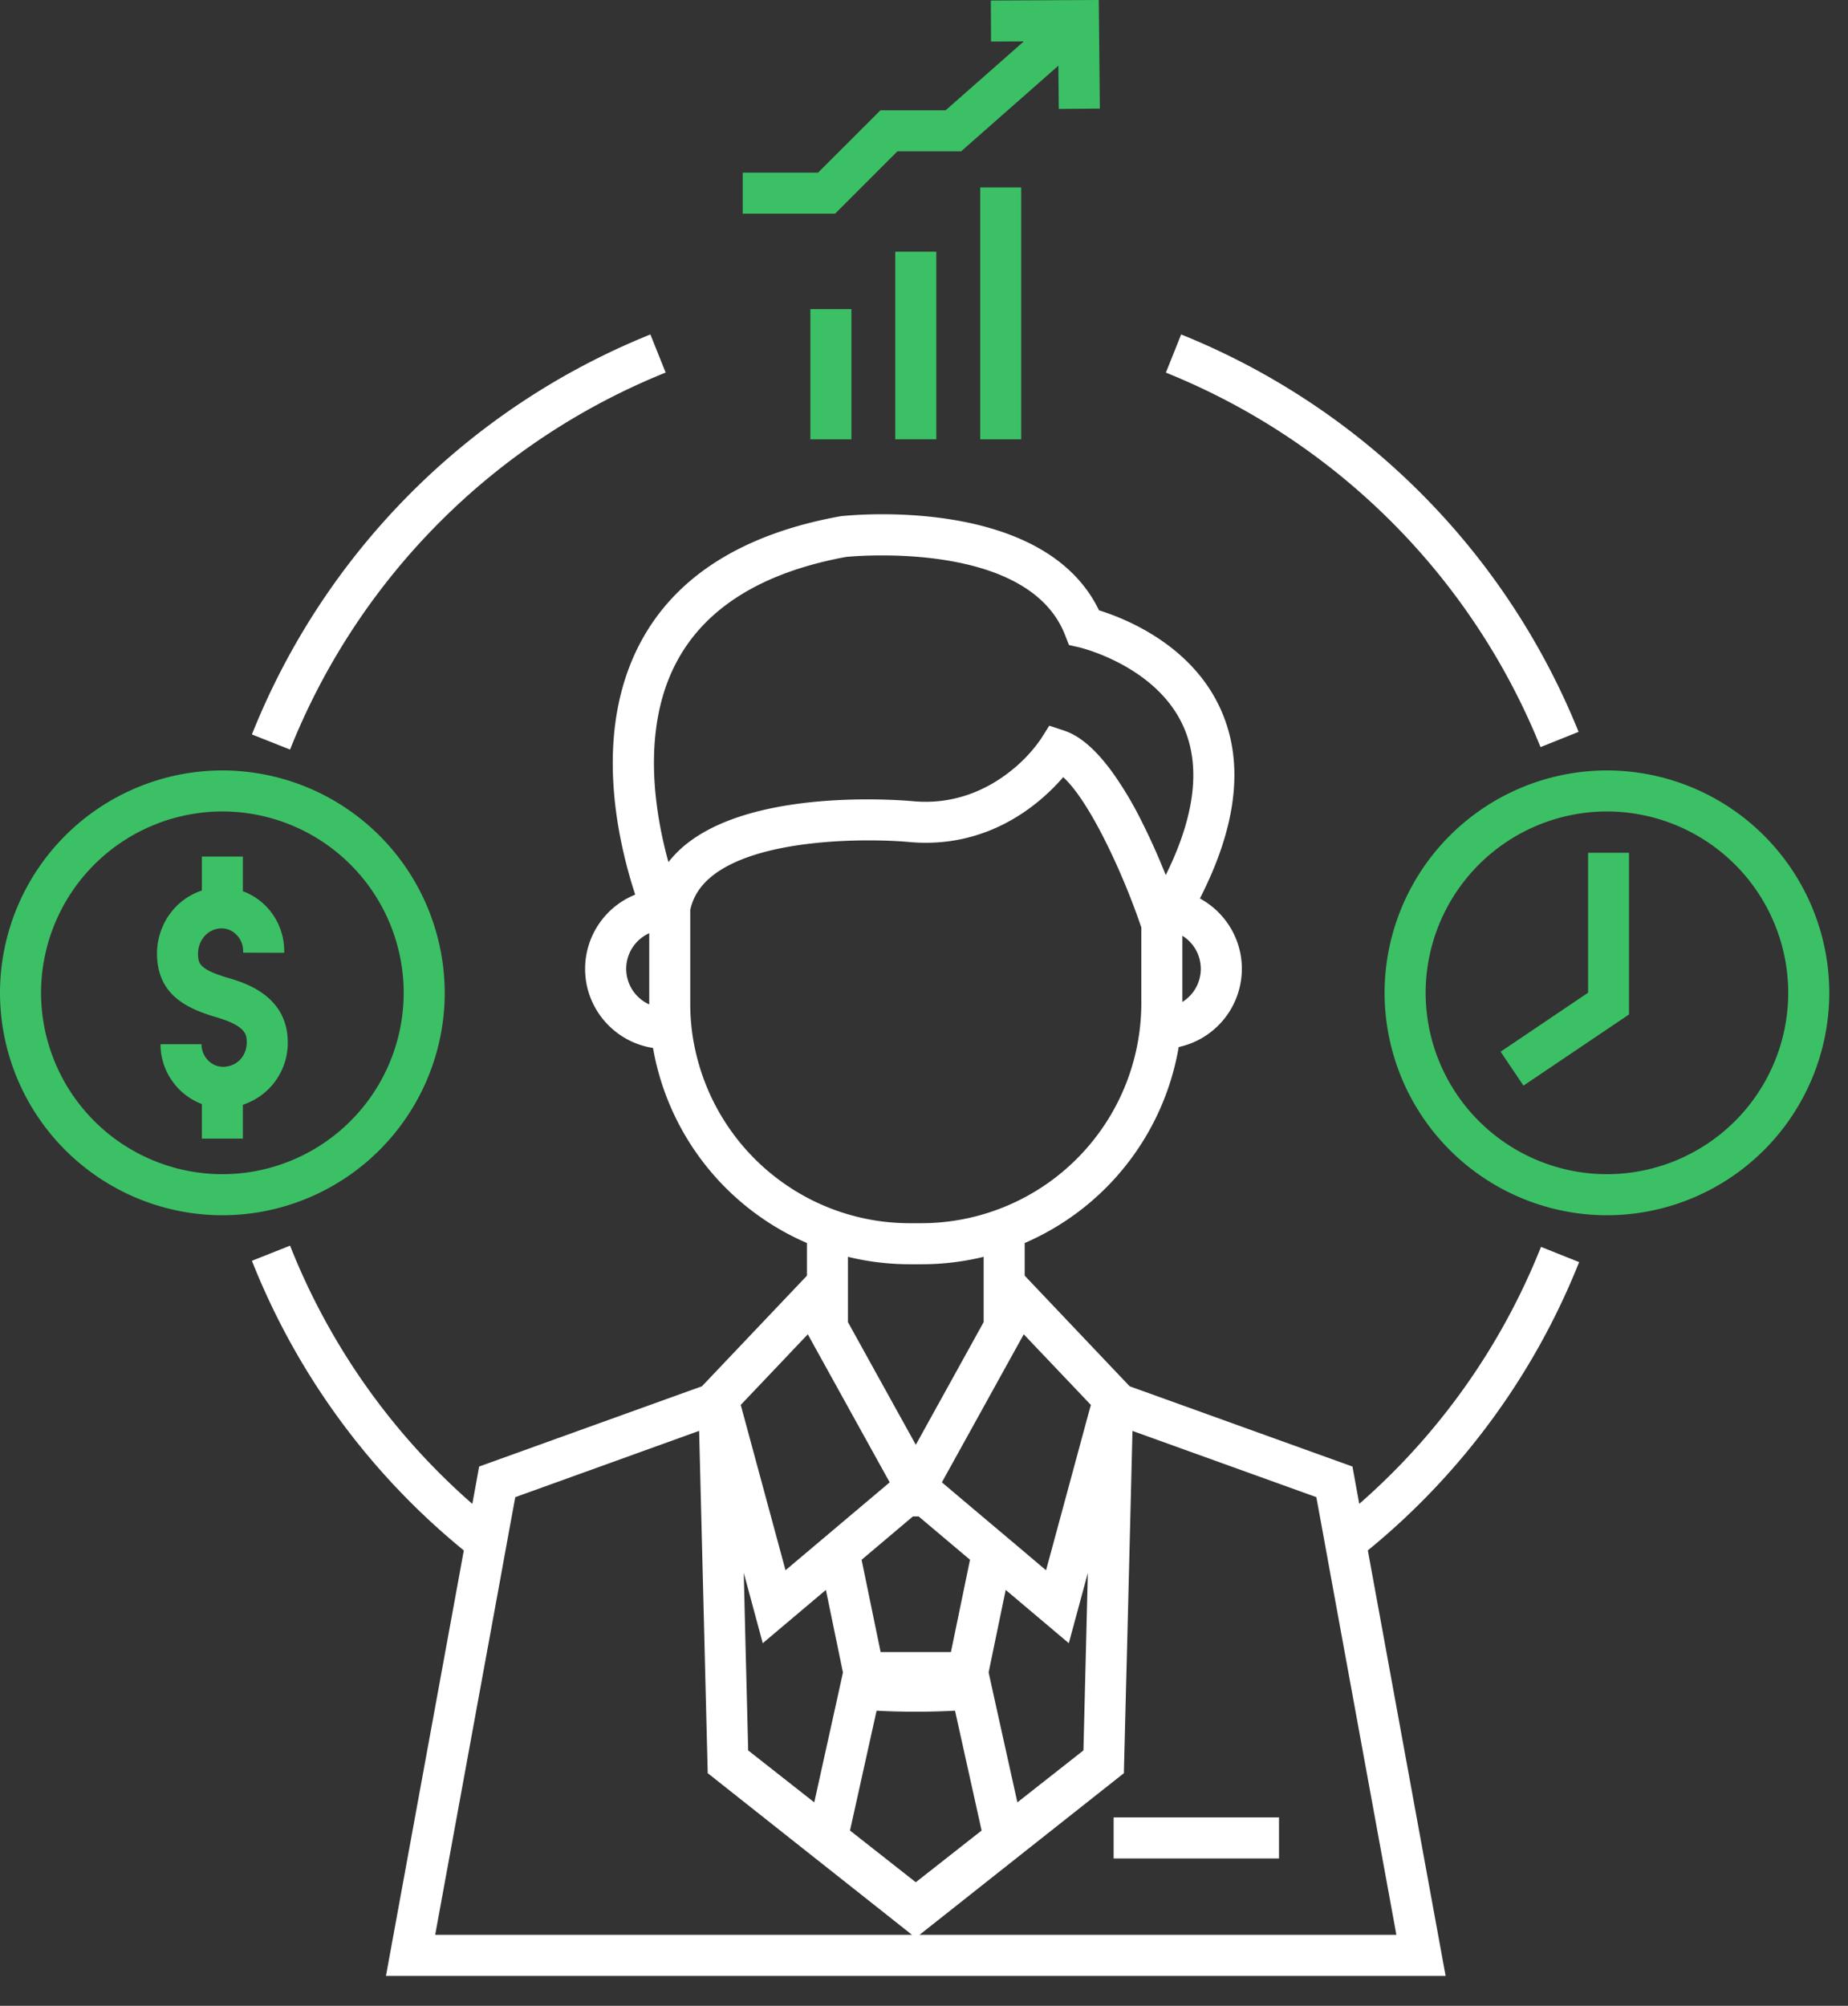
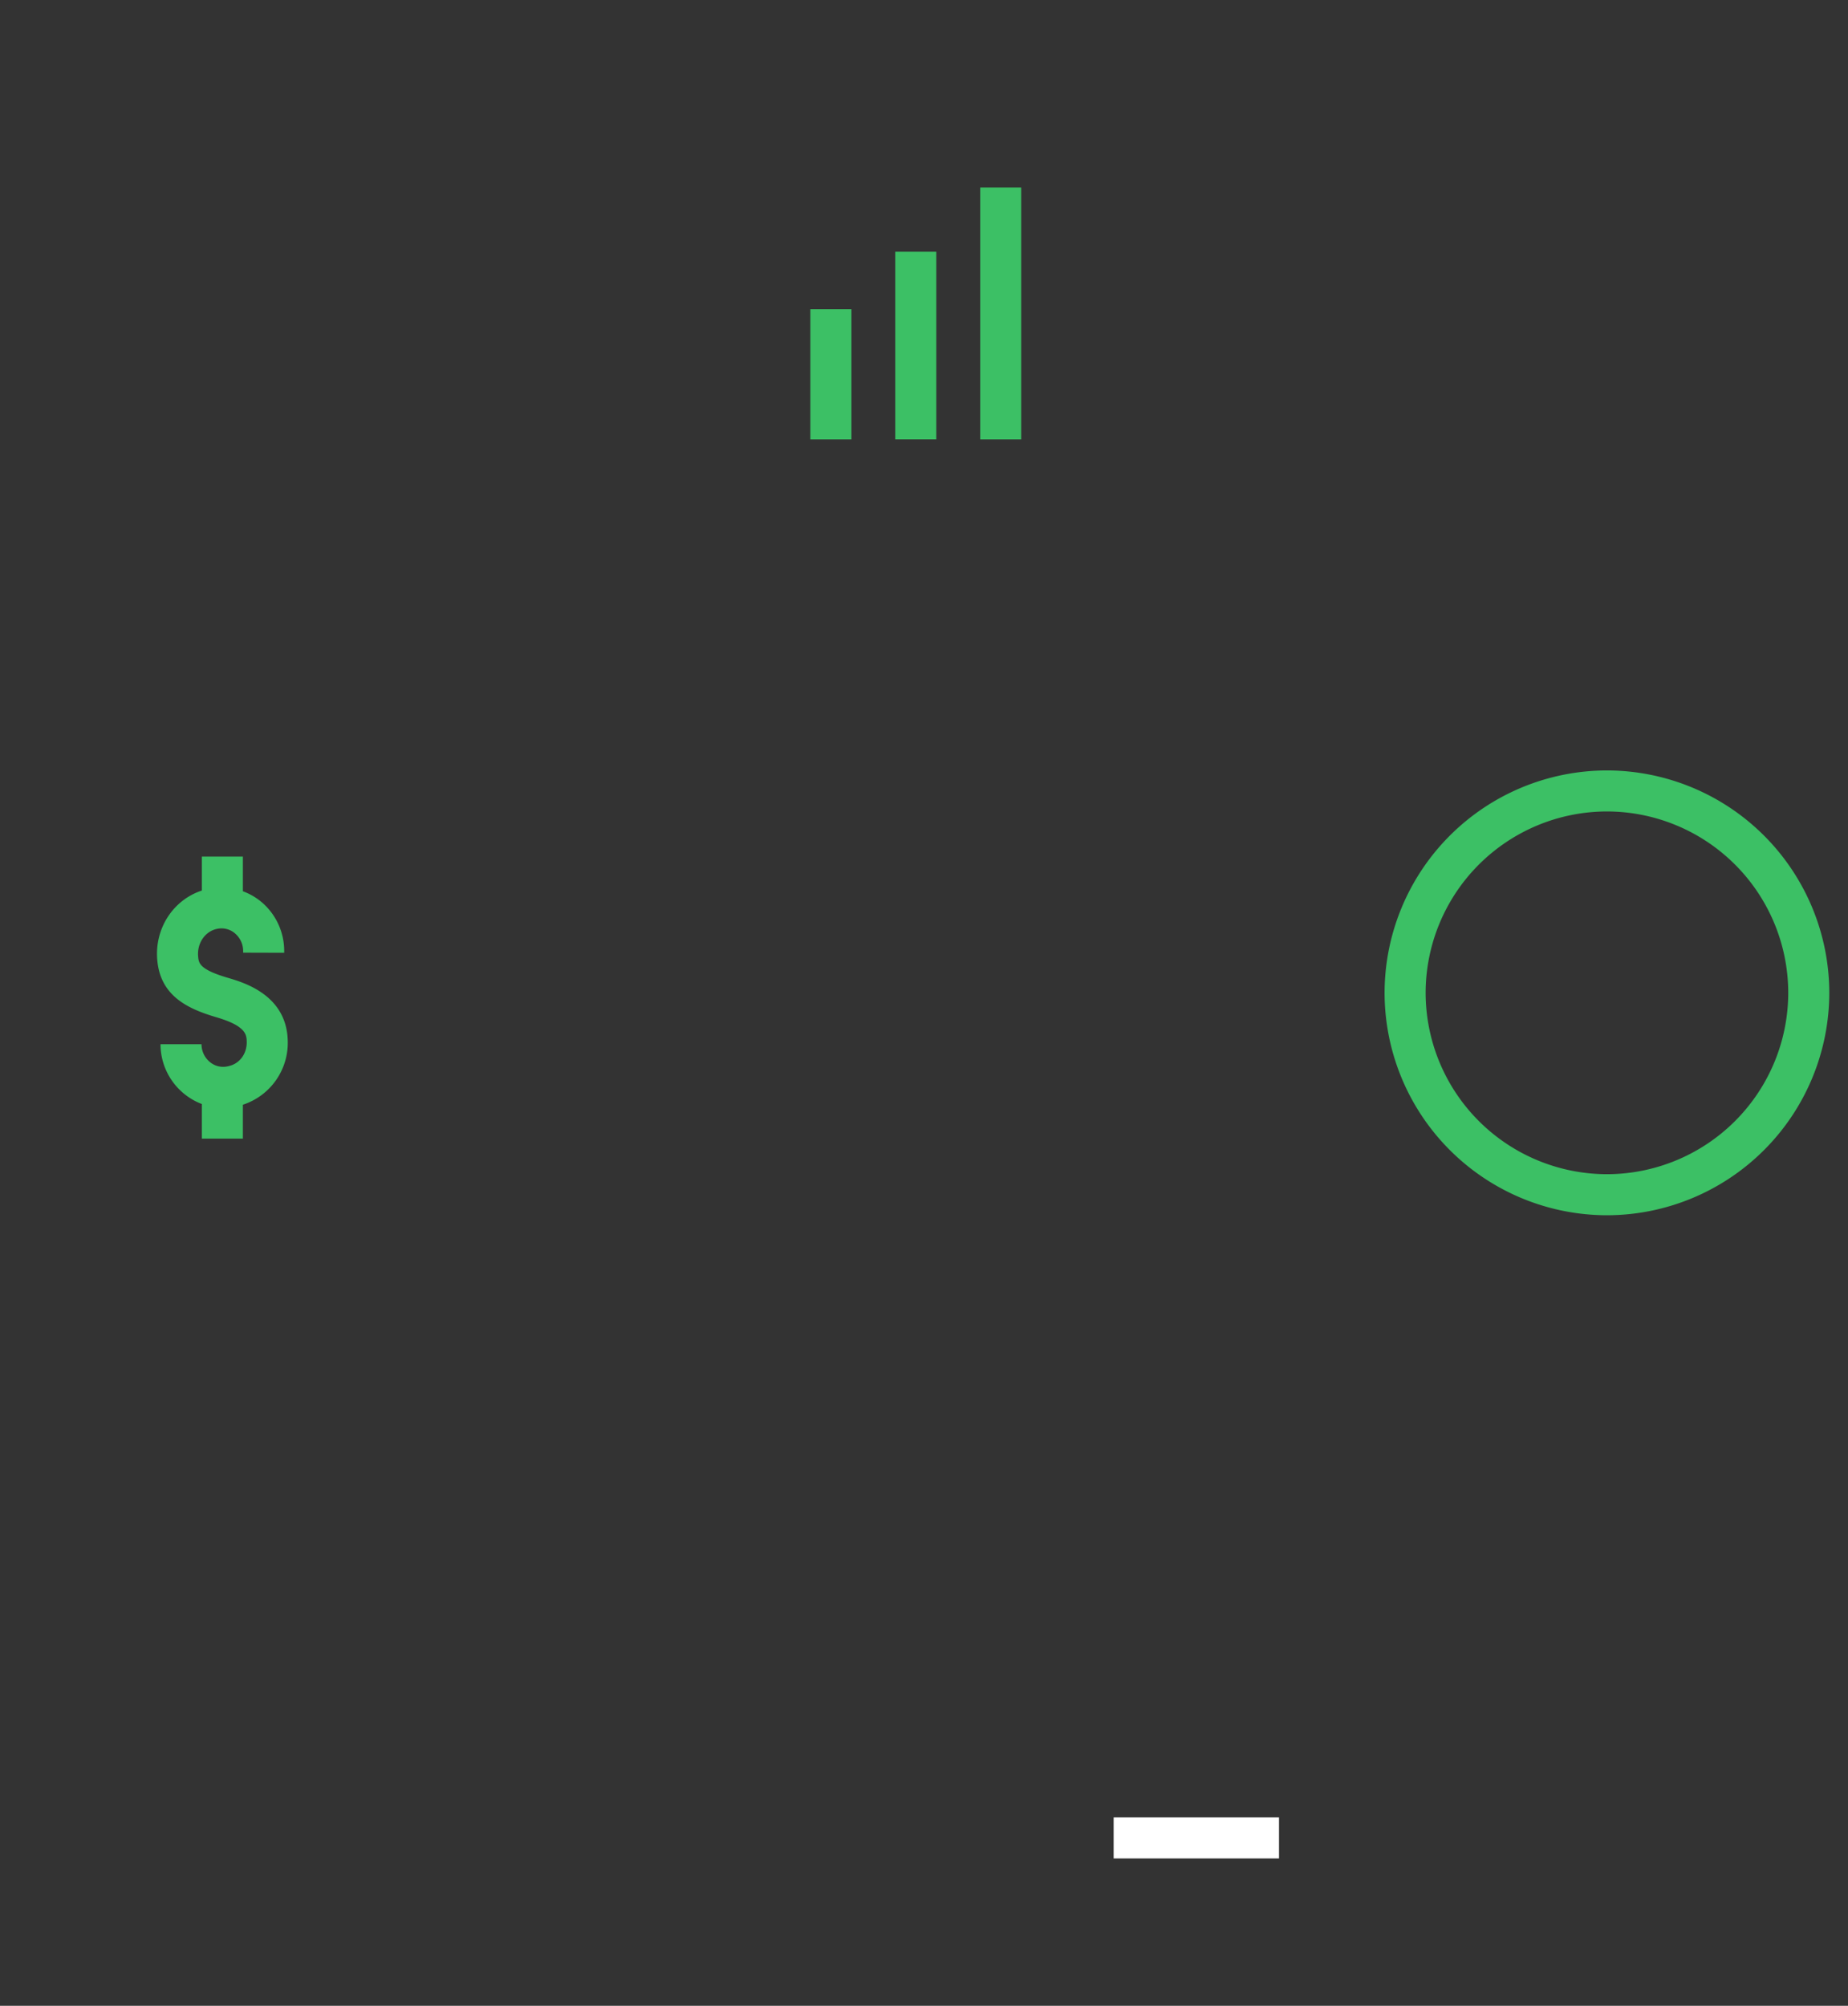
<svg xmlns="http://www.w3.org/2000/svg" width="47" height="51" fill="none">
  <rect width="100%" height="100%" fill="#333333" stroke="none" />
  <path d="M20.61 7.86h1.044v3.311H20.61V7.86zm2.159-1.46h1.044v4.77h-1.044V6.4zm2.16-1.633h1.043v6.404H24.93V4.767z" fill="#3CC065" />
-   <path d="M16.93 9.473l-.389-.969a18.25 18.25 0 00-10.134 10.17l.97.384a17.204 17.204 0 019.552-9.585zM40.162 32.09l-.97-.387a17.041 17.041 0 01-4.622 6.534l-.173-.948v-.001l-4.898-1.764-.768-.276-2.67-2.813v-.83a6.647 6.647 0 003.917-4.983 2.038 2.038 0 001.606-1.988c0-.772-.432-1.445-1.067-1.79.93-1.817 1.122-3.4.568-4.718-.718-1.712-2.464-2.4-3.134-2.608-1.416-2.933-6.353-2.417-6.568-2.393l-.036.006c-2.487.455-4.198 1.549-5.083 3.253-1.17 2.251-.571 4.95-.109 6.363a2.037 2.037 0 00-1.274 1.887c0 1.017.75 1.862 1.727 2.011a6.647 6.647 0 003.915 4.96v.83l-2.671 2.813-.768.276-4.898 1.764v.001l-.173.949a17.059 17.059 0 01-4.636-6.566l-.97.385a18.104 18.104 0 005.389 7.364l-.043.237L9.816 50.24h26.95v-.002L34.788 39.42a18.114 18.114 0 005.374-7.33zm-23.65-6.552a.992.992 0 010-1.81v1.81zm10.032 8.921l1.2 1.263-.07.254-1.07 3.95-.786-.665-.837-.705-1.026-.866.098-.178.963-1.74.331-.599.528-.954.162-.293.023.024.484.51zm1.123 5.532l-.048 1.936-.027 1.083-.037 1.496-1.68 1.321-.536-2.418-.195-.884.03-.15.404-1.95 1.605 1.355.485-1.79zm-4.304-1.435l1.307 1.102-.485 2.348h-1.788l-.484-2.347 1.306-1.103h.144zm-.936-3.383l-.577-1.043-.284-.514v-1.66a6.632 6.632 0 001.574.189h.302c.543 0 1.07-.066 1.575-.189v1.66l-.284.514-.577 1.043-.864 1.562-.865-1.562zm8.113-10.54a.991.991 0 01-.47.843v-1.684a.99.99 0 01.47.842zM17 21.92c-.246-.893-.468-2.12-.321-3.334.071-.59.228-1.179.513-1.724.728-1.398 2.181-2.306 4.322-2.701.302-.03 4.64-.405 5.572 1.982l.101.257.27.062c.02.005 2.003.478 2.668 2.074.317.76.297 1.665-.054 2.706-.109.323-.25.66-.423 1.008a16.772 16.772 0 00-.621-1.383 9.091 9.091 0 00-.74-1.237c-.367-.503-.77-.896-1.197-1.044l-.017-.007-.387-.128-.085.135-.133.21a3.797 3.797 0 01-.797.834c-.542.422-1.353.83-2.412.745-.162-.016-3.846-.36-5.704 1.01a2.84 2.84 0 00-.555.535zm.648 4.611a5.516 5.516 0 01-.093-1.015v-2.38c.03-.137.077-.263.142-.381.08-.146.186-.279.322-.402 1.176-1.067 4.109-1.04 5.147-.94 2.014.164 3.317-1.006 3.874-1.653.556.505 1.221 1.83 1.689 3.011.112.283.212.557.298.81v1.934a5.597 5.597 0 01-5.585 5.586h-.302a5.56 5.56 0 01-2.618-.653 5.603 5.603 0 01-2.873-3.917zm2.39 7.928l.485-.51.022-.023.161.292.528.955.332.6.963 1.74.099.177-1.027.866-.836.705-.787.664-1.07-3.95-.069-.253 1.2-1.263zm1.401 8.066l-.195.884-.535 2.418-1.681-1.321-.037-1.496-.028-1.083-.047-1.936.483 1.789 1.606-1.355.403 1.952.031.148zm-.407 6.67h-9.964l1.659-9.061v-.001l.208-1.143.17-.923 4.632-1.67.044-.015.132 5.236.027 1.104.058 2.301v.001l.001.06 2.445 1.935.91.719 1.841 1.457h-2.163zm.586-2.652l.676-3.047a18.9 18.9 0 001.995 0l.676 3.047-1.674 1.315-1.673-1.315zm13.896 2.652H23.386l1.842-1.457.91-.72 2.447-1.934v-.062l.058-2.301.029-1.104.13-5.235.044.016 4.632 1.668.17.924.208 1.143 1.658 9.062zm3.666-30.199l.968-.388A18.259 18.259 0 0030.04 8.504l-.388.97a17.21 17.21 0 019.528 9.522z" fill="#fff" />
  <path d="M28.323 46.209h4.206v1.044h-4.206v-1.044z" fill="#fff" />
-   <path d="M22.824 3.848h1.62l2.473-2.178.011 1.1 1.044-.01L27.945 0 25.2.013l.005 1.044.833-.004-1.989 1.752h-1.658l-1.585 1.584H18.89v1.044h2.349l1.584-1.585zM11.31 25.244a5.662 5.662 0 00-5.654-5.655A5.662 5.662 0 000 25.244a5.662 5.662 0 005.656 5.655 5.662 5.662 0 005.655-5.655zm-5.654 4.611a4.617 4.617 0 01-4.612-4.611 4.617 4.617 0 014.612-4.612 4.616 4.616 0 014.611 4.612 4.616 4.616 0 01-4.611 4.611z" fill="#3CC065" />
  <path d="M5.802 24.864c-.733-.215-.747-.375-.763-.545-.03-.34.179-.643.487-.703a.523.523 0 01.46.125.587.587 0 01.198.44v.041l1.044.003v-.04a1.63 1.63 0 00-.548-1.225 1.59 1.59 0 00-.503-.299v-.882H5.134v.864c-.728.238-1.206.963-1.134 1.769.081.913.773 1.238 1.508 1.454.756.222.762.45.767.617.008.29-.16.537-.419.613a.708.708 0 01-.116.025.526.526 0 01-.416-.13.586.586 0 01-.199-.44H4.082a1.63 1.63 0 001.052 1.52v.88h1.043v-.862a1.656 1.656 0 001.141-1.635c-.032-1.154-1.11-1.47-1.516-1.59zm35.068-5.275a5.662 5.662 0 00-5.656 5.655 5.662 5.662 0 005.656 5.655 5.662 5.662 0 005.654-5.655 5.662 5.662 0 00-5.654-5.655zm0 10.266a4.617 4.617 0 01-4.612-4.611 4.617 4.617 0 014.612-4.612 4.616 4.616 0 014.61 4.612 4.616 4.616 0 01-4.61 4.611z" fill="#3CC065" />
-   <path d="M40.39 25.24l-2.225 1.5.581.863 2.684-1.809-.002-.003h.002v-4.108h-1.04v3.558z" fill="#3CC065" />
</svg>